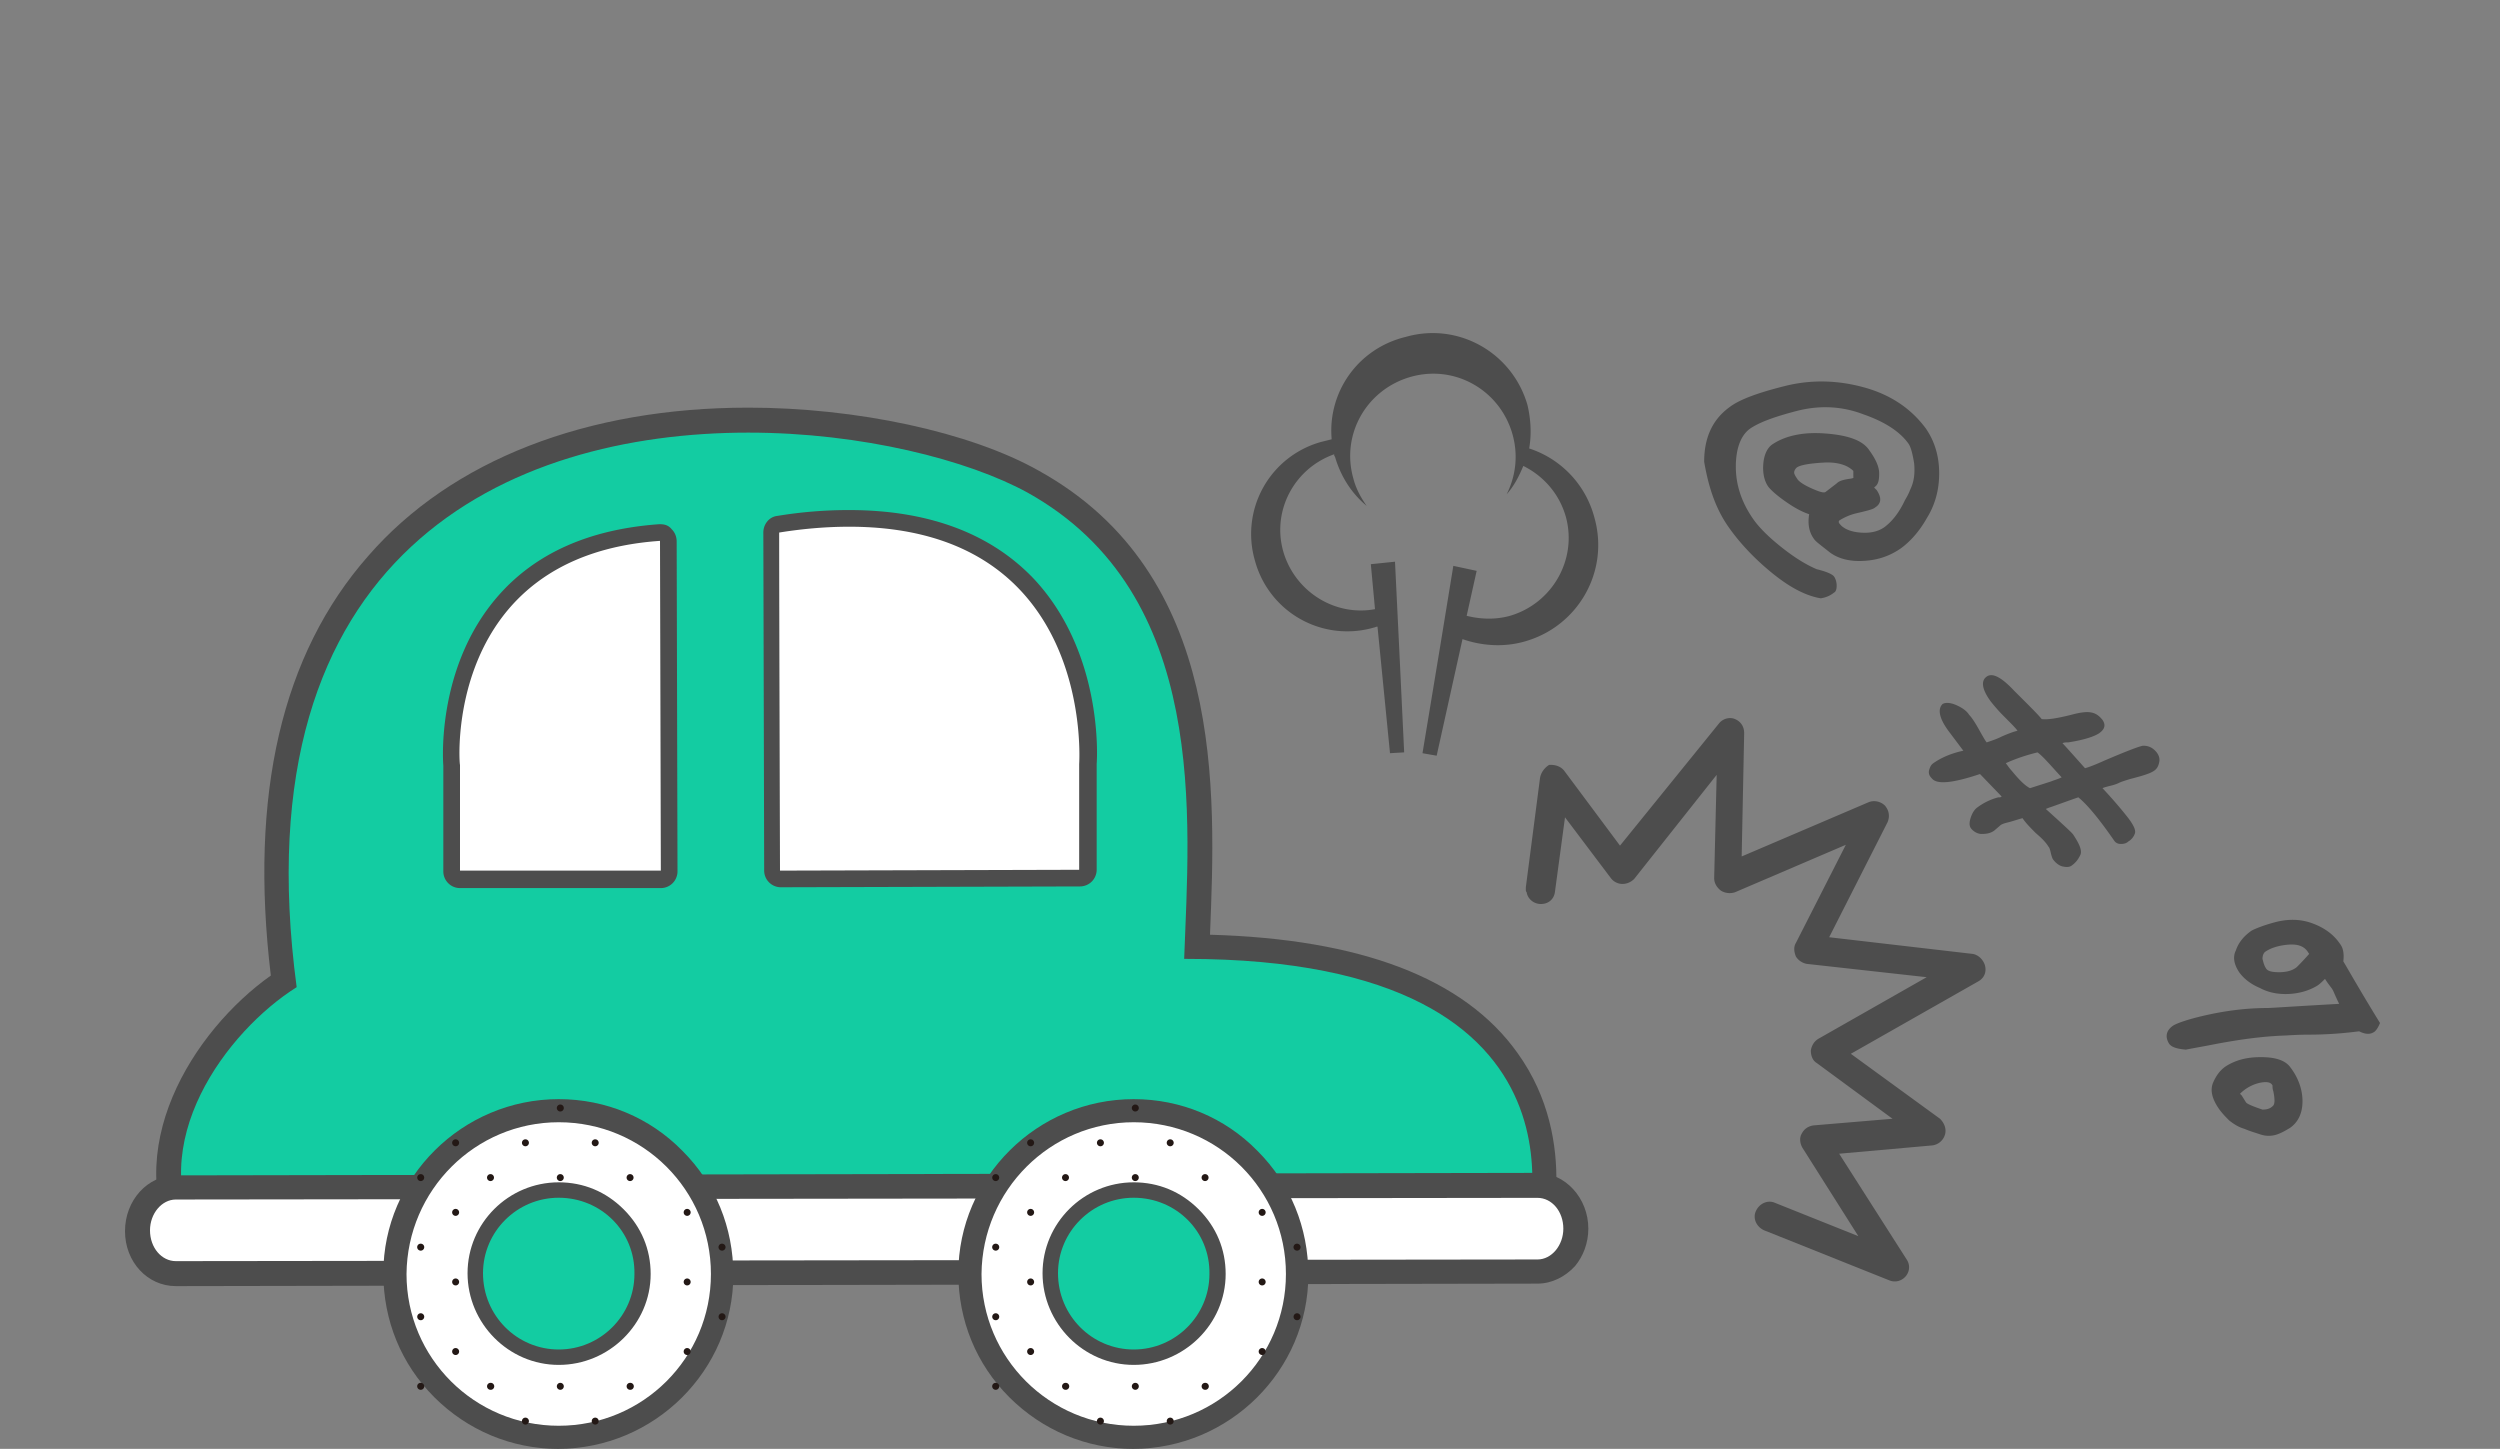
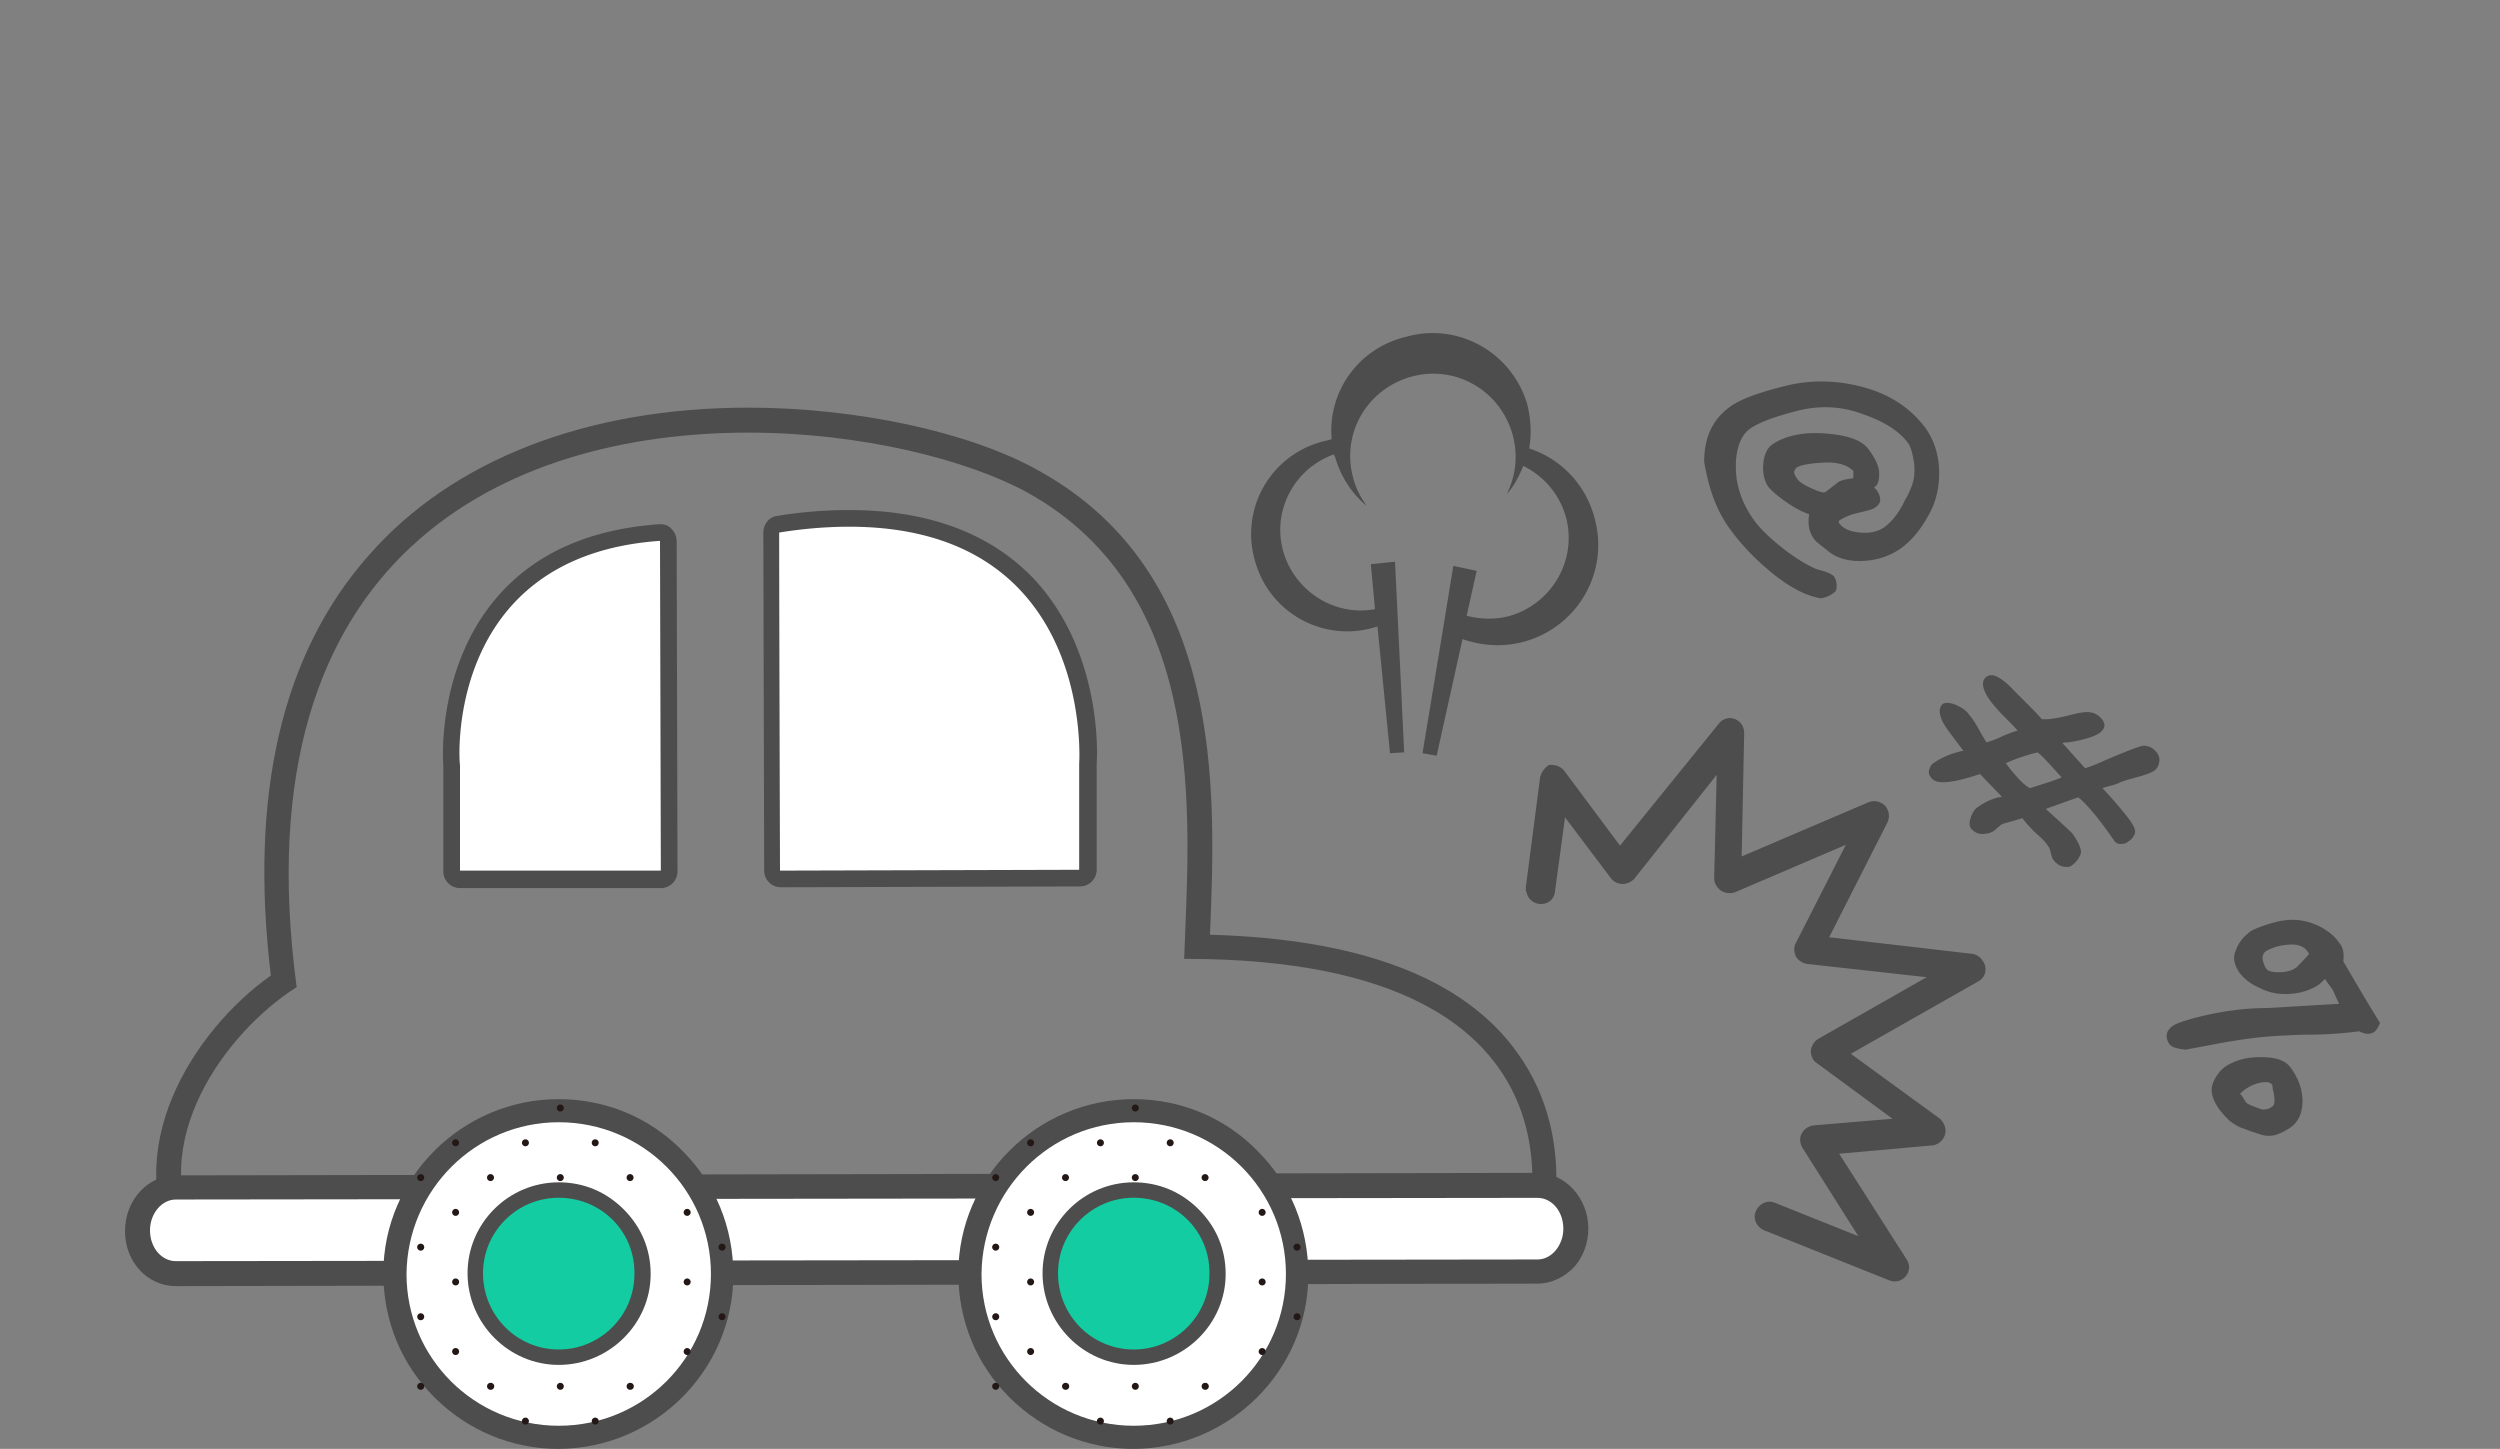
<svg xmlns="http://www.w3.org/2000/svg" width="352" height="204" viewBox="0 0 352 204">
  <rect x="0" y="0" width="352" height="204" fill="#808080" stroke="none" />
  <g fill="none" fill-rule="evenodd">
    <path d="M0 0h352v204H0z" />
    <path d="m216.832 109.568-1.995 15.36v.35c0 .118 0 .235.118.352.117.821.821 1.525 1.76 1.642 1.173.117 2.112-.586 2.229-1.759l1.408-10.434 6.453 8.558c.352.47.939.821 1.643.821.587 0 1.173-.234 1.643-.703l11.616-14.656-.352 14.538c0 .704.352 1.29.938 1.759a2.365 2.365 0 0 0 1.995.234l15.605-6.682-7.04 13.834c-.352.586-.234 1.29 0 1.876.352.586.939.938 1.526 1.055l16.896 1.876-15.254 8.676c-.586.352-.938.938-1.056 1.641 0 .704.235 1.407.822 1.759l10.677 7.855-11.147.938c-.704.117-1.29.47-1.642 1.172-.352.587-.235 1.407.117 1.994l7.861 12.427-11.733-4.69c-1.056-.468-2.23.118-2.699 1.173-.469 1.055.118 2.228 1.174 2.697l17.6 7.034c.821.352 1.76.117 2.346-.586a1.94 1.94 0 0 0 .118-2.345l-9.504-14.89 13.141-1.172a2.145 2.145 0 0 0 1.76-1.524c.235-.82-.117-1.642-.704-2.228l-12.555-9.145 17.952-10.2c.822-.469 1.174-1.29.939-2.227-.235-.82-.939-1.524-1.76-1.642l-20.181-2.344 8.213-16.18c.352-.82.235-1.641-.352-2.345-.587-.586-1.525-.82-2.347-.469l-17.834 7.621.352-17.352c0-.938-.47-1.641-1.291-1.993-.821-.351-1.76 0-2.23.587l-13.962 17.234-7.861-10.552c-.47-.586-1.174-.82-1.878-.82h-.234c-.587.351-1.174 1.055-1.291 1.875zm-29.333-47.717-1.408.352a13.448 13.448 0 0 0-9.387 16.765 13.461 13.461 0 0 0 16.779 9.38c.117 0 .234-.117.469-.117l1.76 17.82 1.995-.117-.704-14.772-.587-12.076-3.403.351.587 6.331c-5.632 1.056-11.264-2.462-12.907-8.09-1.642-5.744 1.526-11.723 7.158-13.716 0 .117 0 .234.117.351.821 2.814 2.347 5.159 4.459 6.918-.822-1.173-1.526-2.463-1.878-3.87-1.76-6.213 1.878-12.544 8.096-14.303 6.219-1.759 12.555 1.876 14.315 8.09.821 2.93.47 5.862-.821 8.441 1.056-1.172 1.76-2.58 2.346-3.986 2.816 1.407 5.046 3.869 5.984 7.152 1.643 5.979-1.877 12.193-7.861 13.951-2.112.587-4.224.47-6.101 0l1.408-6.33-3.286-.704-1.877 11.49-2.464 14.89 1.995.35 3.637-16.413c2.699.938 5.75 1.173 8.683.352 7.626-2.11 12.085-9.966 9.856-17.586a13.965 13.965 0 0 0-9.152-9.614c.352-1.993.234-4.104-.235-6.097-2.112-7.386-9.739-11.724-17.13-9.613-6.806 1.64-11.03 7.855-10.443 14.42zm55.85 12.31c1.643 2.345 3.755 4.573 6.219 6.566 2.464 1.993 4.693 3.166 6.805 3.517.704-.117 1.291-.351 1.878-.82.234-.118.352-.47.352-.938 0-.47-.118-.938-.352-1.29-.235-.352-1.056-.703-2.464-1.055-1.643-.704-3.286-1.759-5.046-3.166-1.76-1.407-3.05-2.696-3.872-3.869-1.642-2.344-2.464-4.807-2.464-7.386 0-2.58.704-4.338 1.878-5.276 1.29-.938 3.52-1.758 6.688-2.579 3.168-.82 6.336-.703 9.386.469 3.051 1.055 5.163 2.462 6.336 4.103.352.47.587 1.407.822 2.814.117 1.407 0 2.58-.587 3.752-.117.352-.352.82-.704 1.407-.821 1.758-1.76 2.93-2.816 3.752-.939.703-2.112.937-3.52.82-1.408-.117-2.347-.586-2.816-1.172-.235-.235-.235-.47 0-.586a7.96 7.96 0 0 1 2.23-.938c1.525-.352 2.463-.587 2.698-.821.939-.586.939-1.407.235-2.462l-.352-.352.117-.117c.47-.352.587-.938.587-1.876s-.47-1.993-1.408-3.283c-.939-1.407-3.051-2.11-6.219-2.344-3.168-.235-5.632.351-7.392 1.524-.704.469-1.173 1.407-1.29 2.696-.118 1.29.117 2.462.703 3.283.47.586 1.291 1.29 2.464 2.11 1.174.821 2.23 1.407 3.286 1.759-.235 1.407 0 2.58.704 3.517.234.352 1.056.938 2.229 1.876 1.29.938 2.933 1.29 4.81 1.172 1.995-.117 3.638-.703 5.163-1.758 1.291-.938 2.582-2.345 3.638-4.22 1.173-1.877 1.76-3.987 1.76-6.332 0-2.345-.587-4.455-1.878-6.33-1.994-2.698-4.81-4.69-8.565-5.746-3.755-1.055-7.51-1.172-11.264-.234-3.755.938-6.336 1.876-7.744 2.93-2.464 1.76-3.637 4.339-3.637 7.739.586 3.4 1.525 6.448 3.402 9.145zm16.662-6.682c-.587.117-1.056.234-1.408.586l-1.526 1.172c-.234.235-.938 0-1.994-.469s-1.76-.938-1.995-1.29c-.235-.35-.47-.703-.47-.937 0-.235.118-.47.353-.704.469-.351 1.76-.586 3.754-.703 1.995-.117 3.403.352 4.224 1.172v.821c.118.235-.234.235-.938.352zm14.314 35.407 1.76 2.345.352.468c-1.642.352-3.05.938-4.224 1.76-.352.234-.469.585-.586.937-.118.469 0 .82.352 1.172.704.938 2.933.704 6.805-.586l3.05 3.166c-.117.117-.234.117-.469.117a8.405 8.405 0 0 0-2.933 1.407c-.352.234-.704.703-.939 1.407-.234.703-.234 1.172 0 1.524.352.469.939.82 1.526.82.704 0 1.29-.117 1.76-.468l.821-.704c.235-.234.704-.352 1.173-.469.47-.117 1.174-.352 1.995-.586.47.703 1.173 1.407 1.877 2.11.822.704 1.408 1.29 1.76 1.876.118.117.235.352.352.938.118.47.235.82.352.938.352.47.822.82 1.291.938.587.117.939.117 1.29-.117.47-.352.822-.704 1.174-1.407.352-.586 0-1.524-.939-2.931-.117-.235-1.408-1.407-3.872-3.635.235-.117.587-.234.939-.351 1.643-.587 2.933-1.056 3.637-1.29 1.291 1.055 2.934 3.048 5.046 6.097.234.351.586.469.938.469.47 0 .822-.118 1.056-.352a2.08 2.08 0 0 0 .939-1.173c.117-.469-.235-1.172-.939-2.11-.821-1.055-1.994-2.462-3.637-4.22.235-.118.704-.235 1.173-.352.47-.118.822-.235 1.056-.352.47-.235.939-.352 1.643-.586 1.877-.47 2.933-.821 3.403-1.173.352-.234.586-.586.704-1.172.117-.47 0-.938-.352-1.407-.47-.586-1.056-.938-1.878-.938-.352 0-2.229.703-5.514 2.11-1.291.587-2.23.938-2.699 1.056-1.877-2.11-2.933-3.283-3.168-3.518.235-.117.47-.117.821-.117 2.23-.352 3.638-.82 4.342-1.29.821-.586.938-1.172.469-1.875-.47-.587-.939-.938-1.643-1.056-.586-.117-1.525 0-2.816.352-1.877.47-3.285.704-4.106.586-.47-.586-1.291-1.407-2.464-2.579l-1.408-1.407c-1.76-1.876-3.051-2.58-3.872-1.993-.822.586-.704 1.759.586 3.517.47.586 1.056 1.29 1.878 2.11.938.939 1.642 1.642 1.877 1.994-.47.117-1.173.351-2.23.82-.703.352-1.407.587-2.111.821-.118-.117-.47-.703-1.056-1.759-.587-1.055-1.056-1.758-1.408-2.11-.352-.586-1.056-1.055-1.878-1.407-.821-.352-1.525-.352-1.877-.117-.704.703-.47 1.993.821 3.752zm12.555 3.048c.821.586 1.877 1.876 3.403 3.517-.47.235-.939.352-1.526.586l-2.933.938c-.704-.351-1.525-1.172-2.581-2.462-.235-.234-.47-.586-.822-1.055 1.526-.703 3.051-1.172 4.459-1.524zm28.395 30.952c.586.82 1.525 1.641 2.933 2.227 1.29.704 2.816.938 4.341.82 1.526-.116 2.816-.585 3.755-1.171.352-.235.704-.587 1.056-.938.587.938 1.056 1.406 1.056 1.524.117.117.352.82.939 1.993-6.336.352-9.622.586-10.091.586-2.816 0-5.632.352-8.33.938-2.7.586-4.342 1.172-4.929 1.524-1.056.704-1.173 1.642-.586 2.58.352.468 1.056.703 2.346.82 1.174-.234 2.582-.469 4.342-.82 3.168-.587 6.336-1.056 9.738-1.173 1.878-.117 2.934-.117 3.168-.117 2.934 0 5.28-.235 7.158-.47.938.47 1.642.47 2.229 0 .235-.234.47-.585.704-1.172-2.816-4.572-4.459-7.503-5.163-8.675.118-1.056 0-1.876-.469-2.463-.939-1.406-2.347-2.344-3.99-2.93-1.642-.587-3.402-.587-5.162-.118-1.76.47-2.816.938-3.285 1.173-1.174.82-1.878 1.758-2.23 2.813-.469.938-.234 1.994.47 3.049zm3.754-2.931c.704-.47 1.76-.821 3.051-.938 1.29-.118 2.23.117 2.816.938l.235.351a35.717 35.717 0 0 1-1.76 1.876c-.587.47-1.408.704-2.464.704-.939 0-1.643-.118-1.878-.587-.234-.351-.352-.82-.469-1.29 0-.585.235-.937.47-1.054zm3.52 16.413c-.704-1.055-2.112-1.524-4.224-1.524s-3.637.47-4.928 1.29c-.704.469-1.29 1.172-1.76 2.228-.469 1.055-.234 2.227.704 3.634.47.703 1.056 1.29 1.526 1.759.586.469 1.29.938 2.112 1.172.821.352 1.642.586 2.346.82a3.62 3.62 0 0 0 2.23 0c.704-.234 1.29-.585 1.877-.937 1.173-.82 1.76-2.11 1.76-3.752 0-1.641-.587-3.283-1.643-4.69zm-3.989 5.863c-1.408-.47-2.23-.821-2.347-1.056l-.586-.938-.235-.234a5.731 5.731 0 0 1 2.699-1.524c1.056-.235 1.642-.117 1.877.351 0 .235 0 .47.117.821.235 1.173.235 1.876-.117 2.11-.352.352-.821.47-1.408.47z" fill="#4D4D4D" fill-rule="nonzero" />
-     <path d="M28.277 177.1c-.586 0-1.173-.352-1.525-.821-8.448-14.655 2.581-31.07 13.259-38.104-3.286-25.324 1.173-45.138 13.141-58.855 11.381-13.014 29.92-20.165 52.213-20.165 14.902 0 30.624 3.4 40.128 8.675 25.227 13.952 23.936 43.966 23.115 63.78 0 .586 0 1.172-.117 1.758 21.589.235 36.373 5.628 43.765 15.945 8.565 11.842 3.99 25.793 3.755 26.38-.235.703-.939 1.172-1.643 1.172l-186.09.234z" fill="#13CCA2" fill-rule="nonzero" />
    <path d="M105.365 60.913c15.958 0 30.976 3.87 39.307 8.442 25.696 14.303 22.763 46.075 22.059 65.655h.234c61.014 0 47.52 39.98 47.52 39.98l-186.208.35c-8.33-14.303 3.755-30.247 13.494-36.344-8.214-61.317 30.037-78.083 63.594-78.083m0-3.517c-22.762 0-41.77 7.386-53.504 20.869-12.202 13.834-16.778 33.648-13.728 59.09-10.912 7.738-21.706 24.62-12.906 39.744.586 1.056 1.76 1.76 3.05 1.76l186.091-.353c1.525 0 2.816-.938 3.285-2.344.235-.587 5.046-15.36-3.989-27.904-7.51-10.552-22.176-16.062-43.296-16.648.821-20.283 2.112-50.766-24.053-65.304-9.739-5.51-25.814-8.91-40.95-8.91z" fill="#4D4D4D" fill-rule="nonzero" />
    <path d="M24.757 179.327c-2.933 0-5.397-2.697-5.397-6.096 0-1.525.47-3.049 1.408-4.221 1.056-1.173 2.464-1.876 3.872-1.876l191.723-.352c2.933 0 5.397 2.697 5.397 6.097 0 1.524-.47 3.048-1.408 4.22-1.056 1.173-2.464 1.876-3.872 1.876l-191.723.352z" fill="#FFF" fill-rule="nonzero" />
    <path d="M216.48 168.658c1.995 0 3.637 1.876 3.637 4.338 0 2.345-1.642 4.338-3.637 4.338l-191.723.234c-1.994 0-3.637-1.875-3.637-4.338 0-2.344 1.643-4.337 3.637-4.337l191.723-.235m0-3.517-191.723.352c-3.989 0-7.157 3.517-7.157 7.855 0 4.338 3.168 7.738 7.157 7.738l191.723-.352c1.995 0 3.872-.938 5.28-2.462 1.173-1.407 1.877-3.283 1.877-5.276 0-4.338-3.285-7.855-7.157-7.855z" fill="#4D4D4D" fill-rule="nonzero" />
    <path d="M109.941 123.755c-.704 0-1.173-.47-1.173-1.173l-.117-47.6c0-.586.469-1.055 1.056-1.172 3.52-.47 6.805-.82 9.973-.82 10.795 0 19.243 3.165 25.11 9.378 9.503 10.2 8.565 24.621 8.447 25.207v14.89c0 .352-.117.586-.352.82-.234.235-.469.352-.821.352l-42.123.118z" fill="#FFF" fill-rule="nonzero" />
    <path d="M119.563 74.162c34.73 0 32.384 33.413 32.384 33.413v14.89l-42.123.117s-.117-37.634-.117-47.6c3.637-.586 6.922-.82 9.856-.82m0-2.345a61.55 61.55 0 0 0-10.091.82c-1.173.118-1.995 1.173-1.995 2.345l.118 47.6a2.353 2.353 0 0 0 2.346 2.345l42.123-.117a2.353 2.353 0 0 0 2.347-2.345v-14.89c.117-1.407.704-15.827-8.8-26.027-6.102-6.449-14.902-9.731-26.048-9.731z" fill="#4D4D4D" fill-rule="nonzero" />
    <path d="M64.65 123.755c-.703 0-1.173-.47-1.173-1.173v-14.89c0-.468-.938-13.365 7.392-22.861 5.046-5.863 12.438-9.145 21.942-9.849h.117c.352 0 .587.117.821.352.235.234.352.586.352.82l.118 46.428c0 .352-.118.586-.352.82-.235.235-.47.353-.822.353H64.651z" fill="#FFF" fill-rule="nonzero" />
    <path d="m92.928 76.155.117 46.427H64.768v-14.89c-.117 0-2.347-29.427 28.16-31.537m0-2.345h-.117c-9.856.703-17.483 4.103-22.763 10.2-8.33 9.614-7.744 22.393-7.627 23.8v14.89a2.353 2.353 0 0 0 2.347 2.344h28.277a2.353 2.353 0 0 0 2.347-2.345l-.117-46.427c0-.704-.235-1.29-.704-1.759-.47-.586-1.056-.703-1.643-.703z" fill="#4D4D4D" fill-rule="nonzero" />
    <path d="M78.668 202.373c-12.728 0-23.063-10.304-22.954-22.994 0-12.69 10.335-22.885 23.063-22.885 6.2 0 11.966 2.386 16.317 6.725 4.352 4.338 6.745 10.086 6.745 16.269-.109 12.581-10.443 22.885-23.171 22.885z" fill="#FFF" fill-rule="nonzero" />
    <path d="M78.668 158.012c11.857 0 21.43 9.545 21.43 21.367 0 11.823-9.573 21.367-21.43 21.367-11.858 0-21.431-9.544-21.431-21.367.109-11.822 9.682-21.367 21.43-21.367m0-3.253c-13.598 0-24.694 11.063-24.694 24.512 0 6.616 2.502 12.798 7.18 17.462S72.032 204 78.56 204c13.598 0 24.694-11.063 24.694-24.512 0-6.616-2.502-12.799-7.18-17.462-4.569-4.664-10.77-7.267-17.405-7.267z" fill="#4D4D4D" fill-rule="nonzero" />
    <path d="M83.806 160.416a.49.49 0 1 0 0 .98.49.49 0 1 0 0-.98m4.912 14.695a.49.49 0 1 0 0 .98.491.491 0 1 0 0-.98m-4.912 4.898a.49.49 0 1 0 0 .98.49.49 0 1 0 0-.98m0-9.797a.49.49 0 1 0-.003.982.49.49 0 0 0 .003-.982m4.912-4.897a.49.49 0 1 0 .191.94.49.49 0 0 0-.19-.94m0 29.389a.49.49 0 1 0 0 .98.491.491 0 1 0 0-.98m-4.913 4.898a.49.49 0 1 0 0 .98.49.49 0 1 0 0-.98m0-9.797a.49.49 0 1 0-.003.982.49.49 0 0 0 .003-.982m4.912-4.898a.49.49 0 1 0 0 .982.49.49 0 0 0 0-.982m-9.825-29.39a.486.486 0 0 0-.492.49.488.488 0 0 0 .492.491.49.49 0 1 0 0-.98m-14.74 4.898a.49.49 0 1 0 0 .98.49.49 0 1 0 0-.98m9.827 0a.49.49 0 1 0 0 .98.49.49 0 1 0 0-.98m4.913 14.695a.49.49 0 1 0 0 .98.49.49 0 1 0 0-.98m-9.827 0a.49.49 0 1 0 0 .98.491.491 0 1 0 0-.98m-4.912 4.898a.49.49 0 1 0 0 .98.49.49 0 1 0 0-.98m9.826 0a.49.49 0 1 0 0 .98.49.49 0 1 0 0-.98m-9.826-9.797a.49.49 0 1 0-.002.981.49.49 0 0 0 .002-.98m9.826 0a.49.49 0 1 0-.003.98.49.49 0 0 0 .003-.98m4.913-4.898a.49.49 0 1 0 .19.94.49.49 0 0 0-.19-.94m-9.827 0a.49.49 0 1 0 .191.94.49.49 0 0 0-.19-.94m9.826 29.389a.49.49 0 1 0 0 .98.49.49 0 1 0 0-.98m-9.827 0a.49.49 0 1 0 0 .98.491.491 0 1 0 0-.98m4.914 4.898a.49.49 0 1 0 0 .98.49.49 0 1 0 0-.98m-9.826-9.797a.49.49 0 1 0-.002.981.49.49 0 0 0 .002-.98m9.826 0a.49.49 0 1 0-.003.98.49.49 0 0 0 .003-.98m4.913-4.899a.49.49 0 1 0 .346.836.488.488 0 0 0-.346-.836m-9.827 0a.49.49 0 1 0 0 .982.49.49 0 0 0 0-.982m-9.825-9.796a.488.488 0 0 0-.192.942.492.492 0 0 0 .683-.452.49.49 0 0 0-.491-.49m0-9.796a.49.49 0 1 0 .19.94.49.49 0 0 0-.19-.94m0 29.389a.488.488 0 0 0-.192.942.492.492 0 0 0 .683-.452.49.49 0 0 0-.491-.49m0-9.797a.485.485 0 0 0-.348.144.488.488 0 0 0 .348.836.49.49 0 1 0 0-.98m42.426-9.796a.488.488 0 0 0-.192.942.492.492 0 0 0 .683-.452.49.49 0 0 0-.49-.49m-4.914 4.898a.49.49 0 1 0 0 .98.49.49 0 1 0 0-.98m0-9.797a.49.49 0 1 0-.001.981.49.49 0 0 0 .001-.98m0 19.592a.49.49 0 1 0-.001.981.49.49 0 0 0 .001-.98m4.913-4.899a.485.485 0 0 0-.347.144.488.488 0 0 0 .347.836.49.49 0 1 0 0-.98" fill="#231815" />
    <path d="M78.668 191.093c-3.155 0-6.092-1.193-8.377-3.47-2.176-2.278-3.48-5.207-3.48-8.352 0-6.508 5.33-11.714 11.748-11.714 3.155 0 6.092 1.193 8.376 3.47 2.285 2.278 3.482 5.207 3.482 8.352.108 6.508-5.222 11.714-11.75 11.714z" fill="#13CCA2" fill-rule="nonzero" />
    <path d="M78.668 168.642c5.983 0 10.77 4.772 10.66 10.737 0 5.857-4.786 10.63-10.66 10.63-5.875 0-10.661-4.773-10.661-10.738 0-5.857 4.786-10.63 10.66-10.63m0-2.169c-7.07 0-12.836 5.749-12.836 12.799s5.766 12.907 12.837 12.907c7.07 0 12.945-5.749 12.945-12.799 0-3.47-1.305-6.616-3.807-9.11-2.502-2.495-5.657-3.797-9.138-3.797z" fill="#4D4D4D" fill-rule="nonzero" />
    <path d="M159.628 202.373c-12.728 0-23.063-10.304-22.954-22.994 0-12.69 10.335-22.885 23.063-22.885 6.2 0 11.966 2.386 16.317 6.725 4.352 4.338 6.745 10.086 6.745 16.269-.109 12.581-10.443 22.885-23.171 22.885z" fill="#FFF" fill-rule="nonzero" />
    <path d="M159.628 158.012c11.857 0 21.43 9.545 21.43 21.367 0 11.823-9.573 21.367-21.43 21.367-11.858 0-21.431-9.544-21.431-21.367.109-11.822 9.682-21.367 21.43-21.367m0-3.253c-13.598 0-24.694 11.063-24.694 24.512 0 6.616 2.502 12.798 7.18 17.462S152.992 204 159.52 204c13.598 0 24.694-11.063 24.694-24.512 0-6.616-2.502-12.799-7.18-17.462-4.569-4.664-10.77-7.267-17.405-7.267z" fill="#4D4D4D" fill-rule="nonzero" />
    <path d="M164.766 160.416a.49.49 0 1 0 0 .98.49.49 0 1 0 0-.98m4.912 14.695a.49.49 0 1 0 0 .98.491.491 0 1 0 0-.98m-4.912 4.898a.49.49 0 1 0 0 .98.49.49 0 1 0 0-.98m0-9.797a.49.49 0 1 0-.003.982.49.49 0 0 0 .003-.982m4.912-4.897a.49.49 0 1 0 .191.94.49.49 0 0 0-.19-.94m0 29.389a.49.49 0 1 0 0 .98.491.491 0 1 0 0-.98m-4.913 4.898a.49.49 0 1 0 0 .98.49.49 0 1 0 0-.98m0-9.797a.49.49 0 1 0-.003.982.49.49 0 0 0 .003-.982m4.912-4.898a.49.49 0 1 0 0 .982.49.49 0 0 0 0-.982m-9.825-29.39a.486.486 0 0 0-.492.49.488.488 0 0 0 .492.491.49.49 0 1 0 0-.98m-14.74 4.898a.49.49 0 1 0 0 .98.49.49 0 1 0 0-.98m9.827 0a.49.49 0 1 0 0 .98.49.49 0 1 0 0-.98m4.913 14.695a.49.49 0 1 0 0 .98.49.49 0 1 0 0-.98m-9.827 0a.49.49 0 1 0 0 .98.491.491 0 1 0 0-.98m-4.912 4.898a.49.49 0 1 0 0 .98.49.49 0 1 0 0-.98m9.826 0a.49.49 0 1 0 0 .98.49.49 0 1 0 0-.98m-9.826-9.797a.49.49 0 1 0-.002.981.49.49 0 0 0 .002-.98m9.826 0a.49.49 0 1 0-.003.98.49.49 0 0 0 .003-.98m4.913-4.898a.49.49 0 1 0 .19.94.49.49 0 0 0-.19-.94m-9.827 0a.49.49 0 1 0 .191.94.49.49 0 0 0-.19-.94m9.826 29.389a.49.49 0 1 0 0 .98.49.49 0 1 0 0-.98m-9.827 0a.49.49 0 1 0 0 .98.491.491 0 1 0 0-.98m4.914 4.898a.49.49 0 1 0 0 .98.49.49 0 1 0 0-.98m-9.826-9.797a.49.49 0 1 0-.002.981.49.49 0 0 0 .002-.98m9.826 0a.49.49 0 1 0-.003.98.49.49 0 0 0 .003-.98m4.913-4.899a.49.49 0 1 0 .346.836.488.488 0 0 0-.346-.836m-9.827 0a.49.49 0 1 0 0 .982.49.49 0 0 0 0-.982m-9.825-9.796a.488.488 0 0 0-.192.942.492.492 0 0 0 .683-.452.49.49 0 0 0-.491-.49m0-9.796a.49.49 0 1 0 .19.94.49.49 0 0 0-.19-.94m0 29.389a.488.488 0 0 0-.192.942.492.492 0 0 0 .683-.452.49.49 0 0 0-.491-.49m0-9.797a.485.485 0 0 0-.348.144.488.488 0 0 0 .348.836.49.49 0 1 0 0-.98m42.426-9.796a.488.488 0 0 0-.192.942.492.492 0 0 0 .683-.452.49.49 0 0 0-.49-.49m-4.914 4.898a.49.49 0 1 0 0 .98.49.49 0 1 0 0-.98m0-9.797a.49.49 0 1 0-.001.981.49.49 0 0 0 .001-.98m0 19.592a.49.49 0 1 0-.001.981.49.49 0 0 0 .001-.98m4.913-4.899a.485.485 0 0 0-.347.144.488.488 0 0 0 .347.836.49.49 0 1 0 0-.98" fill="#231815" />
    <path d="M159.628 191.093c-3.155 0-6.092-1.193-8.377-3.47-2.176-2.278-3.48-5.207-3.48-8.352 0-6.508 5.33-11.714 11.748-11.714 3.155 0 6.092 1.193 8.376 3.47 2.285 2.278 3.482 5.207 3.482 8.352.108 6.508-5.222 11.714-11.75 11.714z" fill="#13CCA2" fill-rule="nonzero" />
    <path d="M159.628 168.642c5.983 0 10.77 4.772 10.66 10.737 0 5.857-4.786 10.63-10.66 10.63-5.875 0-10.661-4.773-10.661-10.738 0-5.857 4.786-10.63 10.66-10.63m0-2.169c-7.07 0-12.836 5.749-12.836 12.799s5.766 12.907 12.837 12.907c7.07 0 12.945-5.749 12.945-12.799 0-3.47-1.305-6.616-3.807-9.11-2.502-2.495-5.657-3.797-9.138-3.797z" fill="#4D4D4D" fill-rule="nonzero" />
  </g>
</svg>